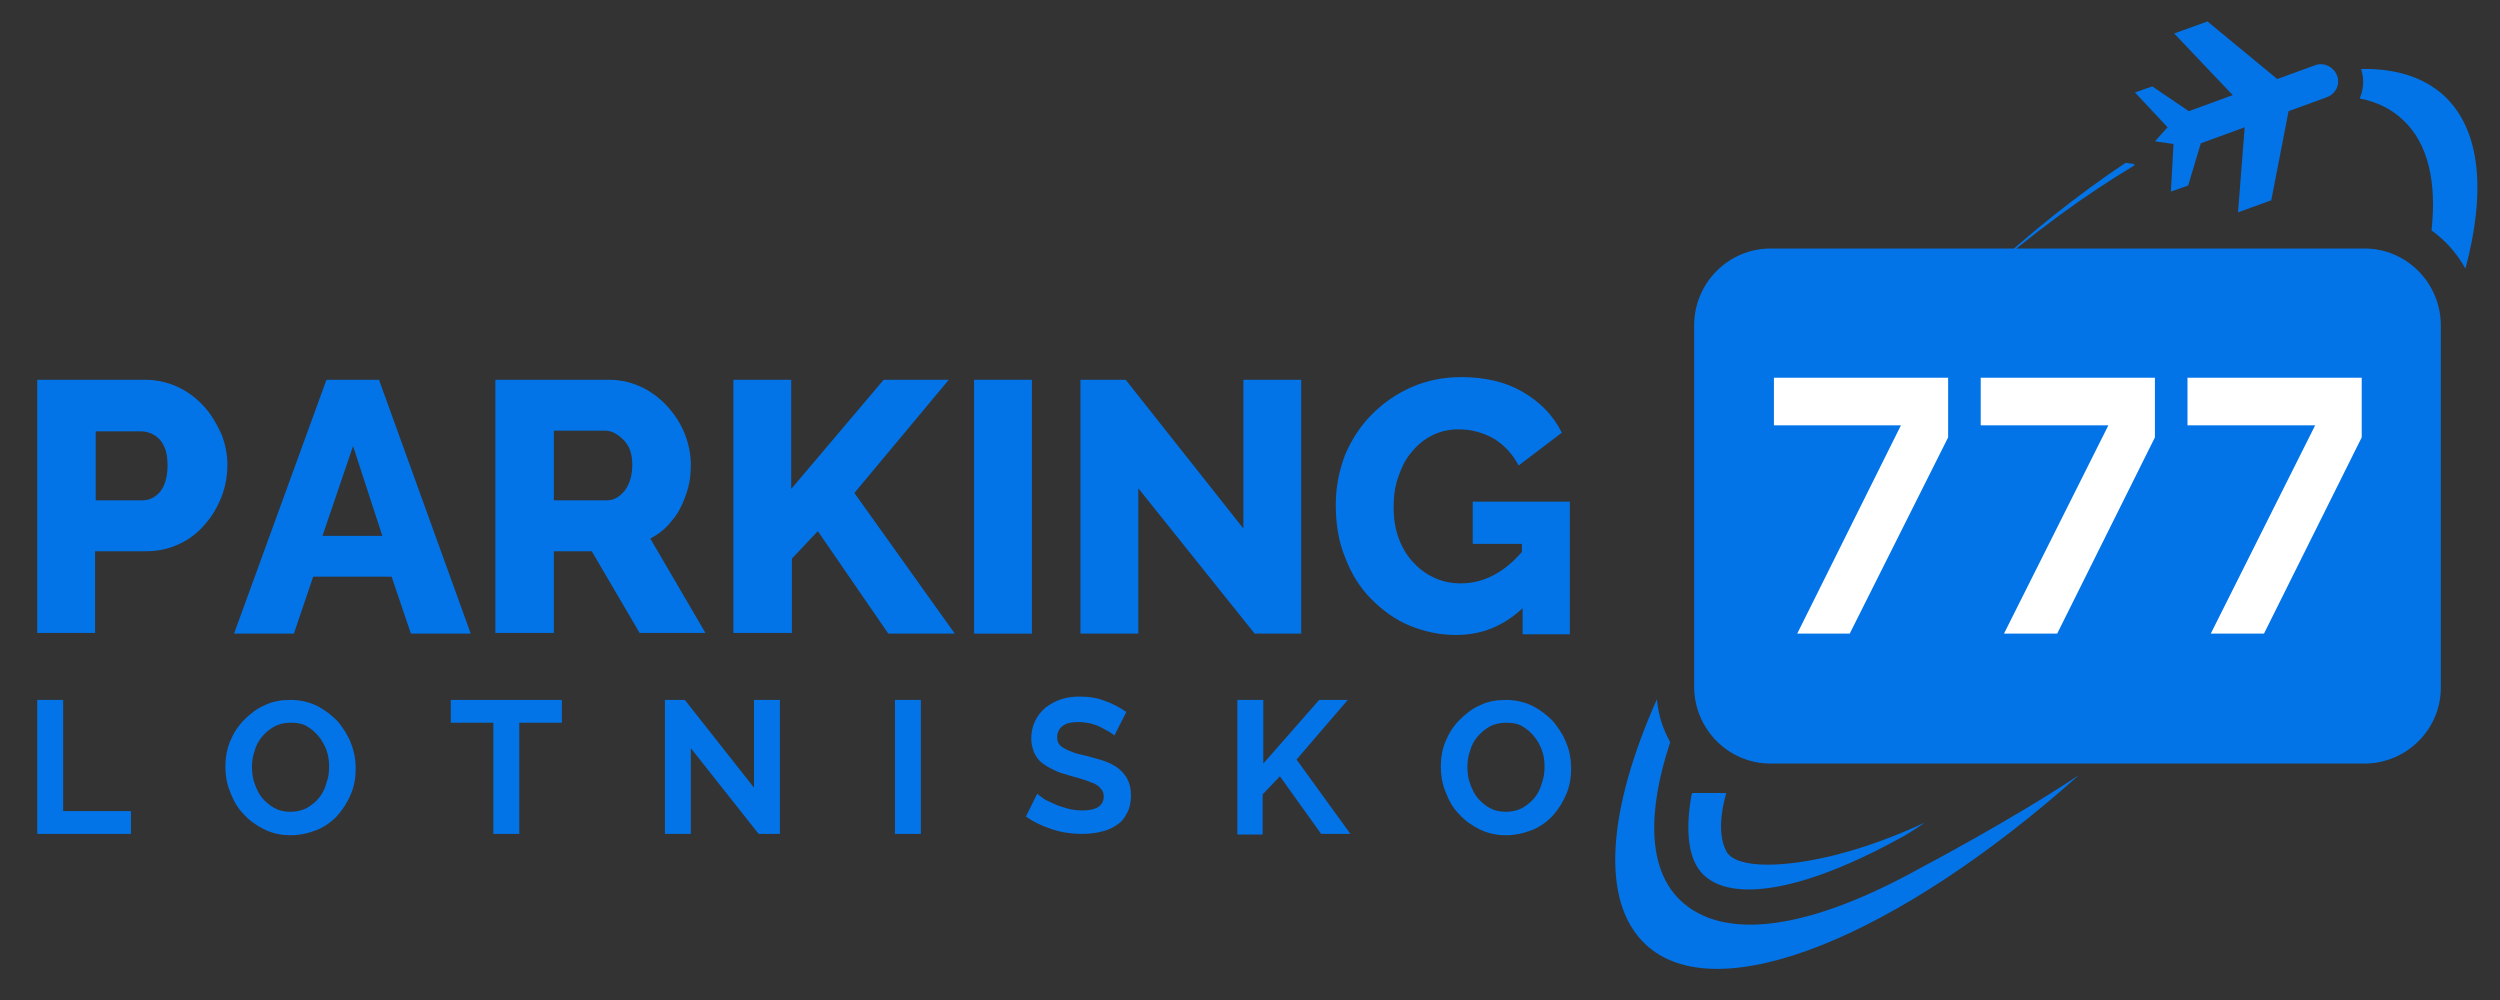
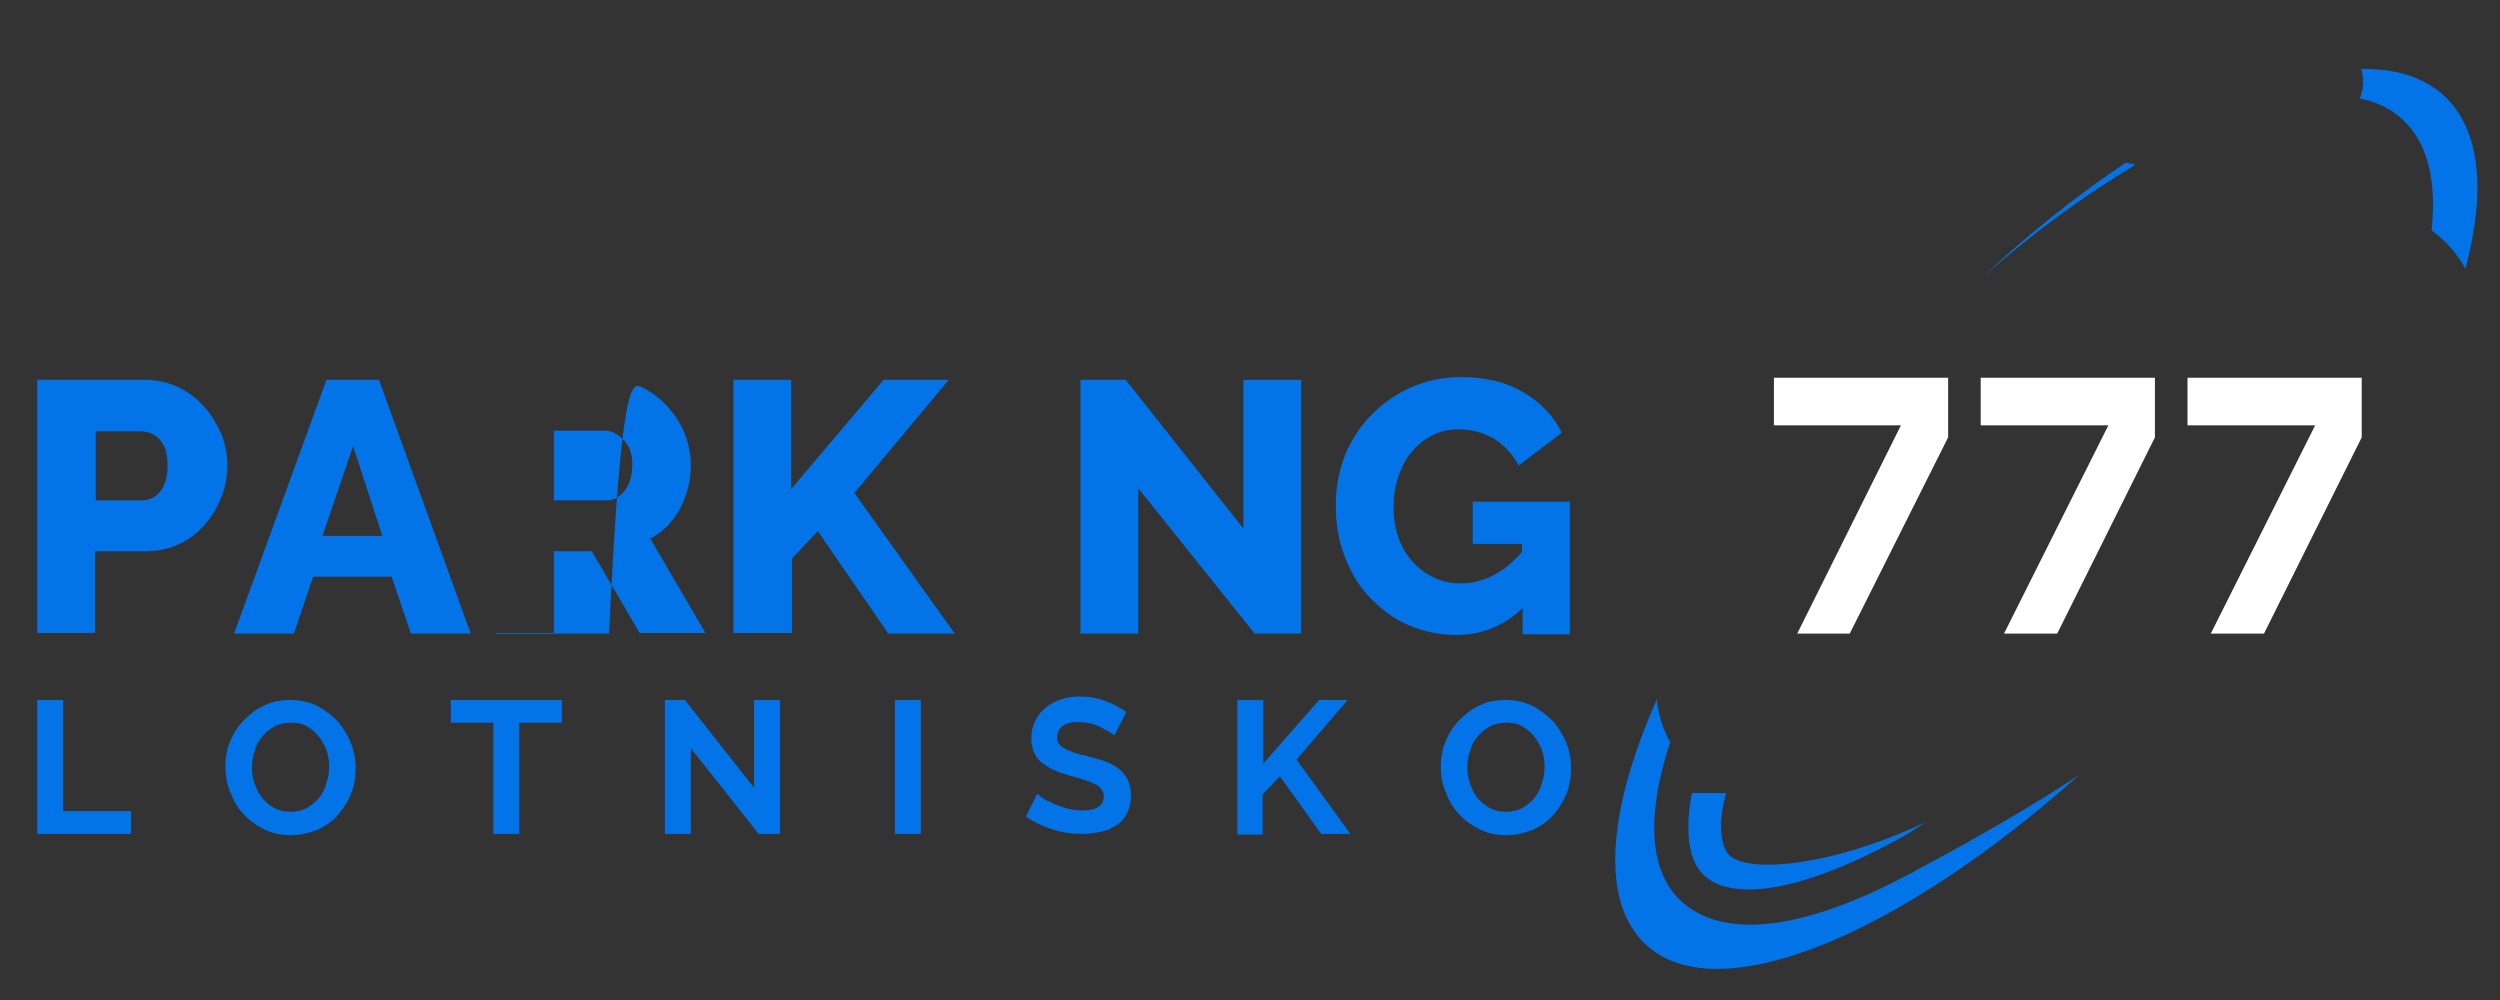
<svg xmlns="http://www.w3.org/2000/svg" width="155" height="62" viewBox="0 0 155 62" fill="none">
  <rect x="0" y="0" width="155" height="62" fill="#333333" stroke="none" />
  <path d="M151.538 5.938C150.26 4.776 148.528 4.236 146.385 4.277C146.591 4.859 146.55 5.523 146.302 6.104C147.374 6.312 148.281 6.769 148.982 7.433C150.548 8.887 151.084 11.295 150.754 14.285C151.62 14.908 152.321 15.697 152.857 16.652C154.135 11.877 153.805 8.056 151.538 5.938Z" fill="#0274E8" />
  <path d="M132.327 10.174L131.791 10.091C128.865 12.043 125.814 14.451 122.805 17.275C126.02 14.451 129.277 12.084 132.327 10.257V10.174Z" fill="#0274E8" />
-   <path d="M146.59 47.341H109.778C107.139 47.341 105.037 45.182 105.037 42.565V20.182C105.037 17.524 107.181 15.407 109.778 15.407H146.59C149.229 15.407 151.331 17.566 151.331 20.182V42.565C151.372 45.182 149.229 47.341 146.59 47.341Z" fill="#0274E8" />
  <path d="M109.984 23.421V26.37H117.858L111.427 39.285H114.683L120.784 27.117V26.37V25.83V23.421H109.984Z" fill="white" />
  <path d="M122.804 23.421V26.37H130.719L124.247 39.285H127.545L133.605 27.117V26.37V25.83V23.421H122.804Z" fill="white" />
  <path d="M135.625 23.421V26.37H143.54L137.068 39.285H140.366L146.426 27.117V26.37V25.83V23.421H135.625Z" fill="white" />
  <path d="M128.906 48.047C124.742 50.829 119.136 53.778 119.136 53.778C112.21 57.64 106.851 58.429 104.13 55.771C102.193 53.861 102.11 50.373 103.553 46.012C103.1 45.223 102.811 44.309 102.729 43.354C99.678 50.206 99.183 55.896 102.028 58.553C106.439 62.706 117.693 58.055 128.906 48.047Z" fill="#0274E8" />
-   <path d="M138.758 13.164L140.819 12.417L141.891 6.893L144.282 6.021C144.818 5.814 145.106 5.232 144.9 4.693C144.694 4.153 144.117 3.862 143.581 4.028L141.19 4.9L136.862 1.329L134.8 2.076L138.428 5.897L135.707 6.893L133.44 5.357L132.368 5.731L134.388 7.89L133.605 8.762L134.759 8.928L134.594 11.877L135.666 11.503L136.449 8.887L139.17 7.89L138.758 13.164Z" fill="#0274E8" />
  <path d="M119.342 50.995C115.632 52.739 112.045 53.611 109.572 53.611C108.253 53.611 107.346 53.321 107.057 52.822C106.315 51.535 106.975 49.376 106.975 49.376L107.016 49.168H104.913L104.872 49.293C104.46 51.618 104.707 53.321 105.573 54.193C106.191 54.816 107.14 55.148 108.417 55.148C110.108 55.148 113.117 54.567 117.981 51.867L118.064 51.826C118.187 51.743 118.641 51.494 119.342 50.995Z" fill="#0274E8" />
  <path d="M2.309 39.285V23.546H8.987C9.729 23.546 10.43 23.712 11.048 24.003C11.666 24.293 12.202 24.709 12.656 25.207C13.109 25.705 13.439 26.287 13.727 26.91C13.975 27.532 14.098 28.197 14.098 28.82C14.098 29.526 13.975 30.19 13.727 30.813C13.48 31.436 13.15 32.017 12.697 32.516C12.285 33.014 11.749 33.429 11.13 33.72C10.512 34.011 9.852 34.177 9.069 34.177H5.895V39.243H2.309V39.285ZM5.895 31.021H8.822C9.234 31.021 9.605 30.855 9.935 30.481C10.223 30.107 10.388 29.567 10.388 28.861C10.388 28.488 10.347 28.155 10.265 27.906C10.182 27.657 10.059 27.408 9.894 27.242C9.729 27.076 9.564 26.951 9.358 26.868C9.152 26.785 8.946 26.744 8.739 26.744H5.936V31.021H5.895Z" fill="#0274E8" />
  <path d="M20.241 23.546H23.497L29.186 39.285H25.476L24.281 35.755H19.416L18.221 39.285H14.511L20.241 23.546ZM23.704 33.222L21.89 27.657L19.994 33.222H23.704Z" fill="#0274E8" />
-   <path d="M30.711 39.285V23.546H37.761C38.503 23.546 39.162 23.712 39.781 24.003C40.399 24.293 40.935 24.709 41.388 25.207C41.842 25.705 42.213 26.287 42.46 26.91C42.707 27.532 42.831 28.197 42.831 28.82C42.831 29.318 42.79 29.775 42.666 30.232C42.542 30.689 42.378 31.104 42.172 31.519C41.965 31.934 41.677 32.267 41.388 32.599C41.059 32.931 40.729 33.18 40.316 33.388L43.738 39.243H39.657L36.689 34.177H34.339V39.243H30.711V39.285ZM34.339 31.021H37.637C38.049 31.021 38.42 30.813 38.75 30.398C39.039 29.983 39.203 29.484 39.203 28.82C39.203 28.155 39.039 27.657 38.667 27.283C38.297 26.91 37.925 26.702 37.513 26.702H34.339V31.021Z" fill="#0274E8" />
+   <path d="M30.711 39.285H37.761C38.503 23.546 39.162 23.712 39.781 24.003C40.399 24.293 40.935 24.709 41.388 25.207C41.842 25.705 42.213 26.287 42.46 26.91C42.707 27.532 42.831 28.197 42.831 28.82C42.831 29.318 42.79 29.775 42.666 30.232C42.542 30.689 42.378 31.104 42.172 31.519C41.965 31.934 41.677 32.267 41.388 32.599C41.059 32.931 40.729 33.18 40.316 33.388L43.738 39.243H39.657L36.689 34.177H34.339V39.243H30.711V39.285ZM34.339 31.021H37.637C38.049 31.021 38.42 30.813 38.75 30.398C39.039 29.983 39.203 29.484 39.203 28.82C39.203 28.155 39.039 27.657 38.667 27.283C38.297 26.91 37.925 26.702 37.513 26.702H34.339V31.021Z" fill="#0274E8" />
  <path d="M45.47 39.285V23.546H49.056V30.315L54.786 23.546H58.826L52.972 30.564L59.197 39.285H55.075L50.705 32.931L49.097 34.634V39.243H45.47V39.285Z" fill="#0274E8" />
-   <path d="M60.393 39.285V23.546H63.979V39.285H60.393Z" fill="#0274E8" />
  <path d="M70.575 30.273V39.285H66.988V23.546H69.791L77.088 32.765V23.546H80.674V39.285H77.789L70.575 30.273Z" fill="#0274E8" />
  <path d="M94.402 37.707C93.206 38.828 91.846 39.368 90.279 39.368C89.249 39.368 88.301 39.16 87.394 38.786C86.487 38.413 85.704 37.831 85.003 37.125C84.302 36.419 83.766 35.547 83.395 34.551C82.983 33.554 82.818 32.474 82.818 31.27C82.818 30.19 83.024 29.194 83.395 28.197C83.807 27.242 84.343 26.411 85.044 25.705C85.745 24.999 86.569 24.418 87.517 24.003C88.466 23.587 89.496 23.38 90.609 23.38C92.052 23.38 93.33 23.671 94.402 24.293C95.474 24.916 96.298 25.747 96.834 26.826L94.154 28.861C93.783 28.155 93.289 27.616 92.629 27.2C91.969 26.826 91.227 26.619 90.444 26.619C89.826 26.619 89.29 26.744 88.795 26.993C88.301 27.242 87.888 27.574 87.517 28.031C87.146 28.446 86.899 28.986 86.693 29.567C86.487 30.149 86.404 30.772 86.404 31.436C86.404 32.1 86.487 32.723 86.693 33.305C86.899 33.886 87.188 34.385 87.559 34.8C87.93 35.215 88.342 35.547 88.878 35.796C89.372 36.045 89.95 36.17 90.568 36.17C91.969 36.17 93.247 35.506 94.36 34.218V33.72H91.31V31.104H97.329V39.326H94.402V37.707Z" fill="#0274E8" />
  <path d="M2.309 51.701V43.396H3.916V50.289H8.121V51.701H2.309Z" fill="#0274E8" />
  <path d="M18.015 51.784C17.396 51.784 16.86 51.66 16.366 51.411C15.871 51.161 15.459 50.871 15.088 50.456C14.717 50.082 14.469 49.625 14.263 49.085C14.057 48.587 13.975 48.047 13.975 47.549C13.975 47.009 14.057 46.469 14.263 45.971C14.469 45.472 14.758 45.015 15.129 44.642C15.5 44.268 15.912 43.936 16.407 43.728C16.901 43.479 17.437 43.396 18.015 43.396C18.592 43.396 19.169 43.52 19.663 43.77C20.158 44.019 20.57 44.351 20.941 44.725C21.271 45.14 21.56 45.555 21.766 46.095C21.972 46.635 22.054 47.133 22.054 47.632C22.054 48.172 21.972 48.711 21.766 49.21C21.56 49.708 21.271 50.165 20.941 50.538C20.612 50.912 20.158 51.245 19.663 51.452C19.128 51.66 18.592 51.784 18.015 51.784ZM15.623 47.549C15.623 47.922 15.665 48.255 15.788 48.587C15.912 48.919 16.036 49.21 16.242 49.459C16.448 49.708 16.695 49.916 16.984 50.082C17.273 50.248 17.602 50.331 18.015 50.331C18.386 50.331 18.756 50.248 19.045 50.082C19.334 49.916 19.581 49.708 19.787 49.459C19.993 49.21 20.158 48.877 20.241 48.545C20.364 48.213 20.405 47.881 20.405 47.549C20.405 47.175 20.364 46.843 20.241 46.51C20.117 46.178 19.952 45.888 19.746 45.638C19.54 45.389 19.292 45.181 19.004 45.015C18.715 44.849 18.386 44.808 18.015 44.808C17.643 44.808 17.273 44.891 16.984 45.057C16.695 45.223 16.448 45.431 16.242 45.68C16.036 45.929 15.871 46.22 15.788 46.552C15.665 46.884 15.623 47.216 15.623 47.549Z" fill="#0274E8" />
  <path d="M34.834 44.808H32.196V51.701H30.588V44.808H27.95V43.396H34.834V44.808Z" fill="#0274E8" />
  <path d="M42.831 46.386V51.701H41.224V43.396H42.46L46.748 48.836V43.396H48.355V51.701H47.036L42.831 46.386Z" fill="#0274E8" />
  <path d="M55.487 51.701V43.396H57.094V51.701H55.487Z" fill="#0274E8" />
  <path d="M69.091 45.597C69.049 45.555 68.926 45.472 68.802 45.389C68.678 45.306 68.472 45.223 68.266 45.099C68.06 44.974 67.854 44.932 67.607 44.849C67.359 44.808 67.112 44.766 66.865 44.766C66.411 44.766 66.081 44.849 65.875 45.015C65.669 45.181 65.545 45.389 65.545 45.721C65.545 45.888 65.587 46.054 65.669 46.137C65.751 46.261 65.875 46.344 66.04 46.427C66.205 46.51 66.37 46.593 66.617 46.676C66.865 46.76 67.112 46.801 67.442 46.884C67.854 47.009 68.225 47.092 68.555 47.216C68.885 47.341 69.173 47.507 69.379 47.673C69.626 47.881 69.791 48.088 69.915 48.338C70.039 48.587 70.121 48.919 70.121 49.293C70.121 49.749 70.039 50.123 69.874 50.414C69.709 50.746 69.503 50.995 69.214 51.161C68.926 51.369 68.596 51.494 68.225 51.577C67.854 51.66 67.483 51.701 67.071 51.701C66.452 51.701 65.834 51.618 65.216 51.411C64.597 51.203 64.061 50.954 63.608 50.622L64.309 49.21C64.391 49.293 64.515 49.376 64.68 49.5C64.845 49.625 65.092 49.708 65.339 49.833C65.587 49.957 65.875 50.04 66.164 50.123C66.452 50.206 66.782 50.248 67.112 50.248C67.978 50.248 68.431 49.957 68.431 49.376C68.431 49.21 68.39 49.044 68.266 48.919C68.184 48.794 68.019 48.67 67.854 48.587C67.648 48.504 67.442 48.421 67.194 48.338C66.947 48.255 66.617 48.172 66.329 48.088C65.916 47.964 65.587 47.881 65.298 47.715C65.01 47.59 64.762 47.424 64.556 47.258C64.35 47.092 64.226 46.884 64.103 46.635C64.02 46.386 63.938 46.137 63.938 45.804C63.938 45.389 64.02 45.015 64.185 44.683C64.35 44.351 64.556 44.102 64.845 43.853C65.133 43.645 65.422 43.479 65.793 43.354C66.164 43.23 66.535 43.188 66.947 43.188C67.524 43.188 68.06 43.271 68.555 43.479C69.049 43.645 69.462 43.894 69.833 44.143L69.091 45.597Z" fill="#0274E8" />
  <path d="M76.717 51.701V43.396H78.325V47.341L81.787 43.396H83.56L80.386 47.092L83.725 51.701H81.911L79.355 48.13L78.283 49.251V51.743H76.717V51.701Z" fill="#0274E8" />
  <path d="M93.371 51.784C92.753 51.784 92.217 51.66 91.722 51.411C91.227 51.161 90.815 50.871 90.444 50.456C90.073 50.082 89.826 49.625 89.62 49.085C89.413 48.587 89.331 48.047 89.331 47.549C89.331 47.009 89.413 46.469 89.62 45.971C89.826 45.472 90.114 45.015 90.485 44.642C90.856 44.268 91.269 43.936 91.763 43.728C92.258 43.479 92.794 43.396 93.371 43.396C93.948 43.396 94.525 43.52 95.02 43.77C95.515 44.019 95.927 44.351 96.298 44.725C96.628 45.14 96.916 45.555 97.122 46.095C97.328 46.593 97.411 47.133 97.411 47.632C97.411 48.172 97.328 48.711 97.122 49.21C96.916 49.708 96.628 50.165 96.298 50.538C95.968 50.912 95.515 51.245 95.02 51.452C94.484 51.66 93.948 51.784 93.371 51.784ZM90.98 47.549C90.98 47.922 91.021 48.255 91.145 48.587C91.269 48.919 91.392 49.21 91.598 49.459C91.805 49.708 92.052 49.916 92.34 50.082C92.629 50.248 92.959 50.331 93.371 50.331C93.742 50.331 94.113 50.248 94.401 50.082C94.69 49.916 94.937 49.708 95.144 49.459C95.35 49.21 95.515 48.877 95.597 48.545C95.721 48.213 95.762 47.881 95.762 47.549C95.762 47.175 95.721 46.843 95.597 46.51C95.473 46.178 95.308 45.888 95.102 45.638C94.896 45.389 94.649 45.181 94.36 45.015C94.072 44.849 93.742 44.808 93.371 44.808C93 44.808 92.629 44.891 92.34 45.057C92.052 45.223 91.805 45.431 91.598 45.68C91.392 45.929 91.227 46.22 91.145 46.552C91.021 46.884 90.98 47.216 90.98 47.549Z" fill="#0274E8" />
</svg>